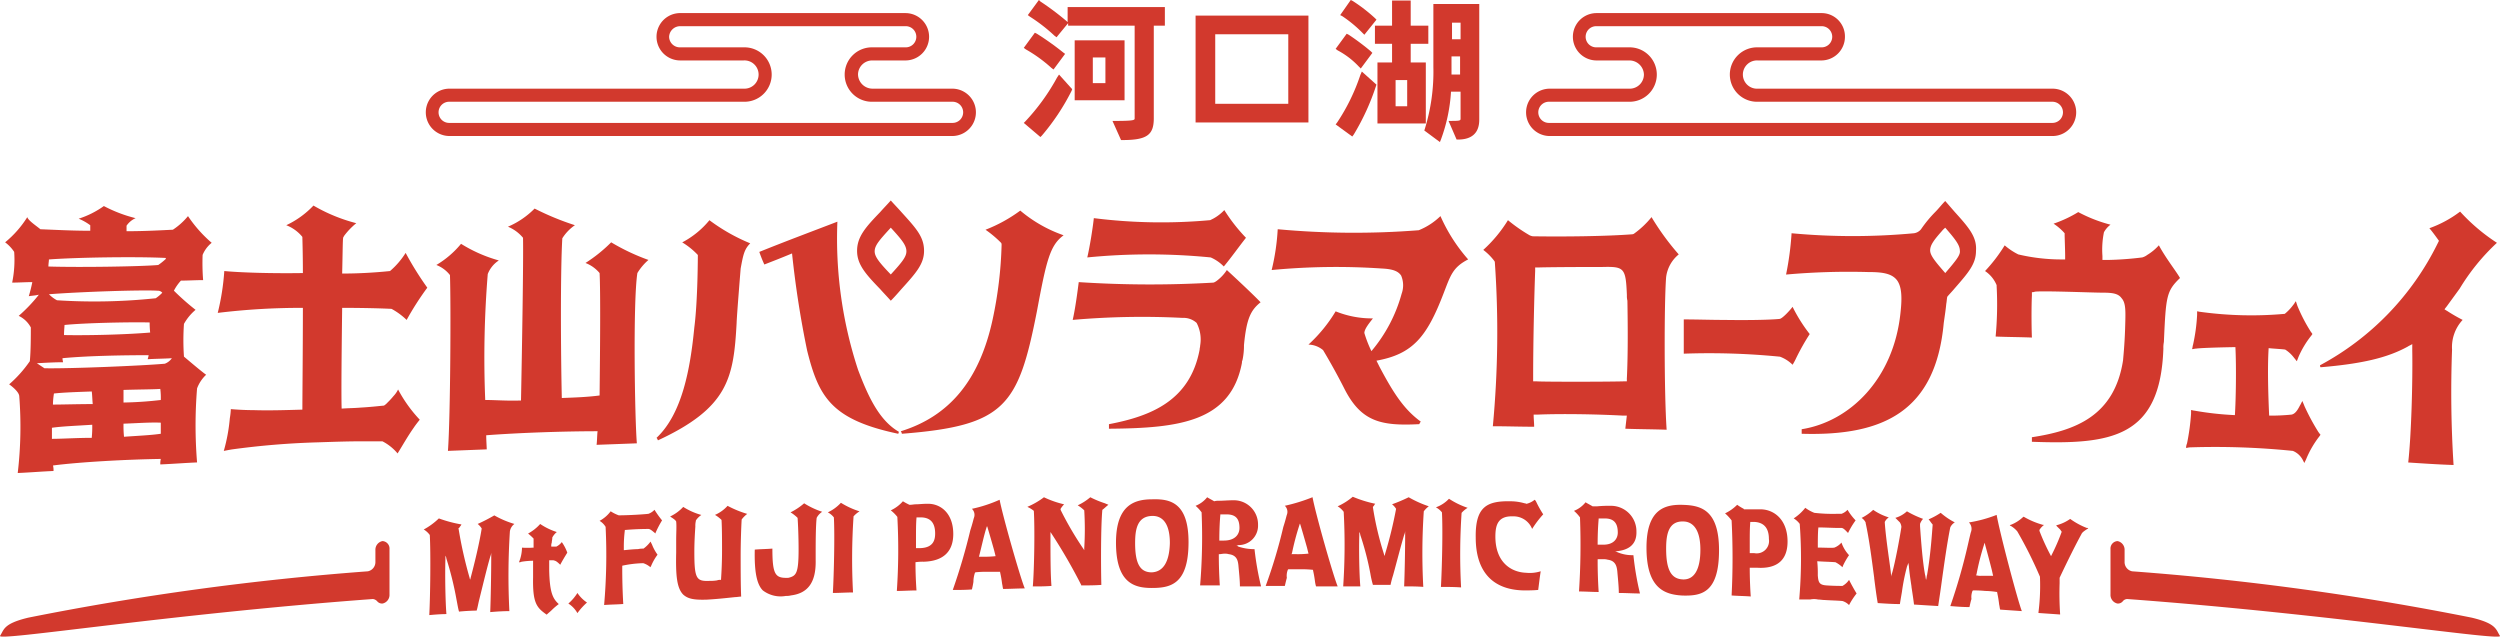
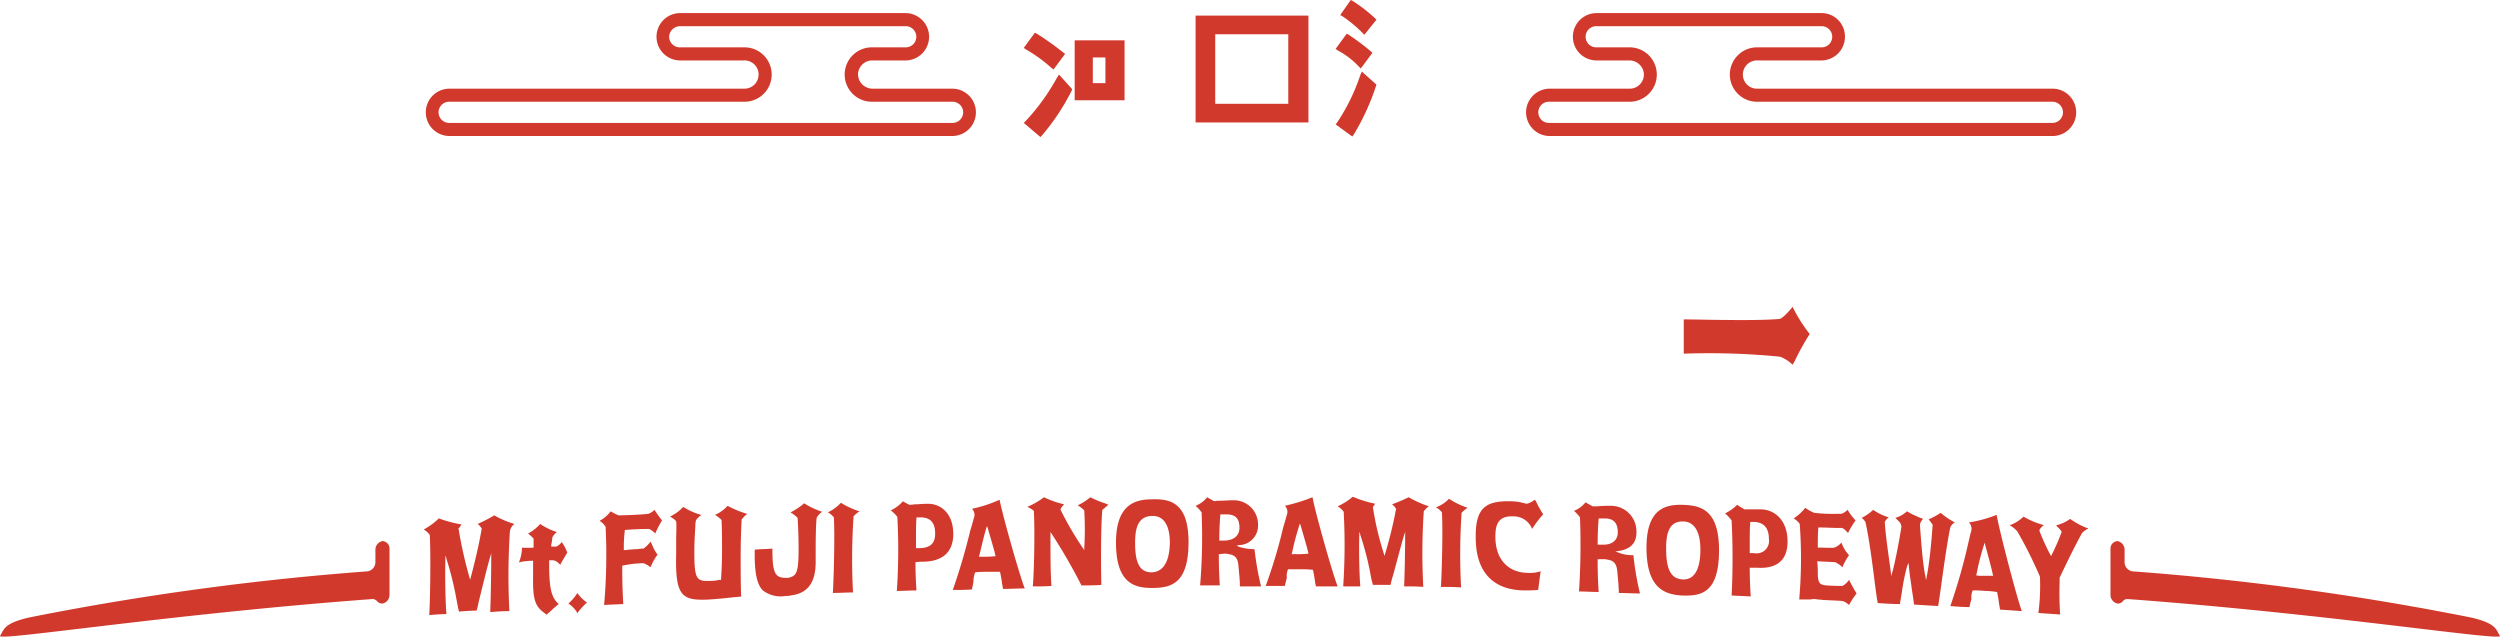
<svg xmlns="http://www.w3.org/2000/svg" width="227" height="58" viewBox="0 0 227 58">
  <g fill="#D2392D">
    <path d="M95.979 7.044a19.195 19.195 0 0 1-2.882 3.98l-.137.137 1.51 1.281.137-.137a20.314 20.314 0 0 0 2.7-4.071l.046-.137L96.16 6.77l-.181.274zM95.476 6.173l.183.137 1.052-1.418-.183-.137a25.755 25.755 0 0 0-2.379-1.693l-.183-.091-1.006 1.374.183.137a12.922 12.922 0 0 1 2.333 1.691" />
-     <path d="M96.94 2.013l-.091-.091A24.311 24.311 0 0 0 94.47.137L94.332 0l-1.006 1.372.183.137c.799.508 1.55 1.09 2.241 1.738l.183.137L96.986 2.1v.229h6.04v8.421c0 .137 0 .229-1.693.229h-.32l.778 1.738h.137c2.2 0 2.836-.457 2.836-1.967V2.333h1.006V.64h-8.829l-.001 1.373z" />
    <path d="M102.11 3.66h-4.529v5.444h4.529V3.66zm-1.693 3.888h-1.189V5.215h1.144v2.333h.045zM108.559 11.118h10.247v-9.7h-10.247v9.7zm8.417-1.693h-6.633V3.111h6.633v6.314zM123.517 6.816a17.934 17.934 0 0 1-2.1 4.3l-.141.18 1.51 1.1.137-.183a21.24 21.24 0 0 0 2.013-4.391l.046-.137-1.327-1.189-.138.32zM123.376 6.038l.183.183 1.052-1.418-.135-.138a22.236 22.236 0 0 0-2.013-1.51l-.183-.091-1.004 1.373.183.137a7.357 7.357 0 0 1 1.917 1.464M123.701 2.973l.183.183 1.1-1.372-.137-.137a14.526 14.526 0 0 0-2.015-1.556L122.649 0l-.961 1.372.183.091c.66.44 1.273.946 1.83 1.51" />
-     <path d="M125.073 5.673v5.535h4.391V5.673h-1.372V3.98h1.6V2.333h-1.6V.046h-1.693v2.287h-1.555V3.98h1.555v1.693h-1.326zm1.647 1.6h1.052v2.379h-1.052V7.273z" />
-     <path d="M130.15.366v5.718a17.612 17.612 0 0 1-.778 5.627l-.046.137 1.418 1.052.092-.229c.519-1.395.827-2.86.915-4.346h.869v2.424c0 .183 0 .229-.778.229h-.315l.732 1.693h.137c1.921 0 1.921-1.418 1.921-1.876V.366h-4.167zm1.693 1.693h.778v1.507h-.778V2.059zm.732 3.065v1.642h-.778V5.123l.778.001zM.465 22.003a9.393 9.393 0 0 0 2.013-2.287c.091.32.869.823 1.189 1.1 1.235.046 2.836.137 4.529.137v-.5a4.789 4.789 0 0 0-1.052-.595 8.215 8.215 0 0 0 2.287-1.149c.912.483 1.88.853 2.882 1.1a1.956 1.956 0 0 0-.823.686v.5c1.693 0 3.248-.091 4.208-.137.517-.34.98-.756 1.372-1.235a12.016 12.016 0 0 0 2.15 2.424c-.362.292-.645.67-.823 1.1-.028.763-.013 1.526.046 2.287-.686 0-1.372.046-2.013.046a4.123 4.123 0 0 0-.64.915 22.375 22.375 0 0 0 1.967 1.738 4.622 4.622 0 0 0-1.053 1.276c-.069.99-.069 1.983 0 2.973.595.5 1.51 1.281 2.013 1.647a3.263 3.263 0 0 0-.823 1.235 41.245 41.245 0 0 0 0 6.724c-1.1.046-2.241.137-3.339.183-.005-.168.01-.336.046-.5-3.065.046-7.319.274-9.789.595.04.163.055.332.046.5-1.1.046-2.15.137-3.248.183a35.99 35.99 0 0 0 .137-7c-.046-.366-.595-.823-.915-1.052a11.251 11.251 0 0 0 1.876-2.1c.091-.915.091-2.287.091-3.065a2.435 2.435 0 0 0-1.1-1.052 14.27 14.27 0 0 0 1.83-1.921c-.412.091-.686.091-.915.137.128-.421.235-.849.32-1.281-.595 0-1.235.046-1.83.046.189-.917.251-1.856.183-2.79-.221-.336-.5-.63-.823-.869m2.883 10.979l.686.457c2.287.046 8.874-.229 10.933-.412.259-.098.482-.273.64-.5-.732.046-1.464.046-2.2.091.041-.119.072-.242.091-.366-2.059 0-5.444.046-7.822.274 0 .183.046.274.046.366-.732 0-1.555.046-2.379.091m1.1-9.423c0 .183-.046.366-.046.64 2.836.091 8.463 0 9.972-.137.242-.166.471-.349.686-.549v-.091c-2.745-.137-8.188-.046-10.612.137m-.001 3.156c.214.219.461.405.732.549a52.96 52.96 0 0 0 8.966-.183 3.43 3.43 0 0 0 .595-.5.498.498 0 0 0-.412-.183c-1.327-.091-6.907.091-9.881.32m.274 13.129c.915 0 2.241-.091 3.614-.091.04-.395.055-.792.046-1.189-1.372.091-2.7.137-3.66.274v1.006m.183-4.117a6.927 6.927 0 0 0-.091 1.006c.915 0 2.241-.046 3.614-.046-.046-.457-.046-.869-.091-1.144-1.327.046-2.607.091-3.432.184m8.692-6.451c-1.784-.046-5.993.046-7.731.229 0 .137-.046.5-.046.915 2.241.046 5.672-.046 7.822-.229a8.221 8.221 0 0 1-.046-.915m-2.374 7.27a33.912 33.912 0 0 0 3.385-.229 6.153 6.153 0 0 0-.046-1.006c-.64.046-1.967.046-3.339.091v1.144m3.385 2.836v-1.006c-.915-.046-2.1.046-3.385.091-.009.397.006.794.046 1.189 1.235-.091 2.424-.137 3.339-.274M36.146 35.364a2.303 2.303 0 0 1-.412.595 7.02 7.02 0 0 1-.549.595 1.47 1.47 0 0 1-.32.274c-.5.046-1.281.137-2.15.183-.5.046-1.1.046-1.693.091-.046-1.281 0-5.444.046-9.149 1.921 0 3.568.046 4.483.091.501.271.963.61 1.372 1.006a26.072 26.072 0 0 1 1.876-2.928 28.8 28.8 0 0 1-1.967-3.158 7.227 7.227 0 0 1-1.418 1.647 43.205 43.205 0 0 1-4.346.229c.046-1.784.046-3.065.091-3.248 0-.046.046-.091.091-.183a6.546 6.546 0 0 1 1.1-1.144 15.16 15.16 0 0 1-3.888-1.6 8.146 8.146 0 0 1-2.47 1.784 3.54 3.54 0 0 1 1.418 1.006.146.146 0 0 1 .046.091c0 .183.046 1.464.046 3.248-2.882.046-5.718-.046-7.136-.183a21.794 21.794 0 0 1-.595 3.8 62.427 62.427 0 0 1 7.731-.457c0 3.705-.046 7.868-.046 9.24-1.555.046-3.111.091-4.437.046-.778 0-1.51-.046-2.059-.091a6.494 6.494 0 0 1-.091.823 15.727 15.727 0 0 1-.549 2.973c.229-.046.457-.091.732-.137a72.277 72.277 0 0 1 7.817-.644c1.372-.046 2.7-.091 3.8-.091h2.059a4.41 4.41 0 0 1 1.372 1.1c.457-.732.915-1.555 1.464-2.333.183-.274.366-.5.549-.732a12.594 12.594 0 0 1-1.967-2.744M55.495 22.003a19.074 19.074 0 0 0 3.385 1.6 4.964 4.964 0 0 0-1.006 1.189c-.412 2.653-.229 13.449-.046 15.462l-3.66.137c.046-.274.046-.869.091-1.235-3.019 0-7.09.137-10.11.366 0 .457.046 1.052.046 1.281l-3.522.137c.229-3.111.274-13.54.183-15.965a2.913 2.913 0 0 0-1.235-.915 8.516 8.516 0 0 0 2.242-1.922 13.015 13.015 0 0 0 3.431 1.51 2.584 2.584 0 0 0-1.006 1.235 93.657 93.657 0 0 0-.229 11.436c1.006 0 1.921.091 3.248.046.091-4.574.229-12.763.183-14.775a3.532 3.532 0 0 0-1.368-1.005 7.588 7.588 0 0 0 2.42-1.647 24.83 24.83 0 0 0 3.66 1.51 4.056 4.056 0 0 0-1.144 1.19c-.183 3.11-.136 10.52-.046 14.5 1.327-.046 2.379-.091 3.431-.229.046-4.163.091-9.423 0-11.116a3.148 3.148 0 0 0-1.281-.915 13.503 13.503 0 0 0 2.333-1.876M81.891 39.386c9.378-.732 10.567-2.516 12.26-11.116.869-4.666 1.189-5.993 2.424-6.907a12.398 12.398 0 0 1-3.934-2.241 13.544 13.544 0 0 1-3.156 1.738c.507.352.98.75 1.414 1.189.046.046.046.183.046.183a36.439 36.439 0 0 1-.823 6.816c-1.189 5.444-3.888 8.737-8.326 10.11.046.092.091.137.091.229M113.134 21.591a15.436 15.436 0 0 1-1.967-2.516 3.966 3.966 0 0 1-1.006.778l-.274.137a49.06 49.06 0 0 1-10.567-.183c-.091.869-.366 2.607-.595 3.568a57.175 57.175 0 0 1 11.207 0c.446.194.85.473 1.189.823.686-.823 1.327-1.738 2.013-2.607M114.461 27.447c-.824-.87-3.063-2.928-3.063-2.928a3.789 3.789 0 0 1-.778.869c-.32.274-.457.274-.457.274-4.068.235-8.147.22-12.214-.046-.091.732-.32 2.47-.549 3.431a72.315 72.315 0 0 1 9.972-.183c.471-.025.932.14 1.281.457.331.632.443 1.356.32 2.059 0 .137-.046.229-.046.366-.869 4.62-4.391 6.038-8.234 6.77v.412c6.4-.046 11.07-.64 12.077-5.993a.413.413 0 0 1 .046-.229c.095-.451.141-.911.137-1.372.229-2.379.595-3.156 1.51-3.888M210.524 39.249a19.733 19.733 0 0 1-1.281-2.379c-.046-.137-.137-.32-.183-.457-.091.137-.137.274-.229.412-.274.549-.5.778-.778.823a19.06 19.06 0 0 1-2.013.091c-.046-1.006-.183-4.117-.046-6.13.32.046 1.327.091 1.51.137.32.206.599.47.823.778.091.091.137.183.229.274.046-.137.091-.229.137-.366a8.5 8.5 0 0 1 1.144-1.921c.046-.046.092-.137.137-.183-.046-.046-.091-.137-.137-.183a14.781 14.781 0 0 1-1.235-2.379l-.137-.412c-.091.091-.137.229-.229.32a4.462 4.462 0 0 1-.778.823c-2.56.23-5.138.168-7.685-.183-.091 0-.183-.046-.275-.046v.32a16.367 16.367 0 0 1-.366 2.7c-.046.137-.046.274-.091.412.137 0 .229-.046.366-.046.64-.091 3.568-.137 3.568-.137.091 1.784.046 4.757-.046 6.176a28.278 28.278 0 0 1-3.705-.412c-.092 0-.183-.046-.275-.046v.32c-.06.907-.183 1.809-.366 2.7a1.33 1.33 0 0 0-.091.412c.137 0 .229-.046.366-.046a69.901 69.901 0 0 1 9.332.32c.339.138.627.377.823.686.091.137.137.274.229.412.046-.137.137-.274.183-.412a8.91 8.91 0 0 1 1.144-1.967c.046-.046.092-.137.137-.183-.091-.091-.137-.183-.182-.228M223.378 19.213a10.374 10.374 0 0 1-2.79 1.51c.32.366.869 1.144.869 1.144l-.137.274a25.135 25.135 0 0 1-10.659 11.024.276.276 0 0 0 .046.183c3.8-.32 6.084-.869 7.914-1.876.137-.091.275-.137.412-.229v.595c.046 2.973-.091 7.685-.366 10.155 1.372.091 2.745.183 4.117.229a104.276 104.276 0 0 1-.137-10.475 3.628 3.628 0 0 1 .961-2.7 15.18 15.18 0 0 1-1.281-.732c-.137-.091-.229-.137-.366-.229.091-.137.183-.229.275-.366l1.1-1.51a19.271 19.271 0 0 1 3.385-4.163 17.067 17.067 0 0 1-3.343-2.834M196.023 22.277c-.306.34-.66.633-1.052.869a1.328 1.328 0 0 1-.457.229 29.484 29.484 0 0 1-3.156.229h-.457v-.366a7.953 7.953 0 0 1 .137-2.15c.147-.268.35-.502.595-.686a13.264 13.264 0 0 1-2.928-1.144c-.706.432-1.458.785-2.242 1.052a4.91 4.91 0 0 1 1.006.869v.179c0 .183.046 1.372.046 1.83v.37h-.32a17.082 17.082 0 0 1-3.934-.457 5.804 5.804 0 0 1-1.235-.823 14.327 14.327 0 0 1-1.784 2.333c.47.313.836.759 1.052 1.281v.092a31.042 31.042 0 0 1-.091 4.574c1.1.046 2.2.046 3.294.091-.046-1.1-.046-2.928 0-3.8v-.32a.584.584 0 0 0 .274-.046c.869-.091 5.215.091 6.13.091.823 0 1.418.046 1.738.5.412.457.366 1.235.32 2.79-.046 1.51-.183 2.745-.183 2.836-.778 5.078-4.346 6.4-8.28 7v.412c7.273.274 11.665-.412 11.939-8.463a2.584 2.584 0 0 1 .046-.595c.183-4.163.229-4.62 1.464-5.81-.366-.64-1.281-1.784-1.921-2.973M177.542 19.304c-.32-.366-.595-.686-.915-1.052-.32.32-.595.686-.915 1.006-.472.479-.901 1-1.281 1.555a1 1 0 0 1-.64.366 60.17 60.17 0 0 1-11.116 0 27.384 27.384 0 0 1-.5 3.751 64.096 64.096 0 0 1 7.411-.229c1.235 0 2.15.091 2.653.732.412.549.5 1.464.32 3.019-.64 5.993-4.62 9.835-8.966 10.521v.412c7.5.229 12.168-2.1 12.9-10.064.091-.64.183-1.235.229-1.738.046-.229.046-.457.091-.64.229-.274.457-.5.686-.778 1.235-1.418 1.921-2.2 1.921-3.385.091-1.235-.595-2.058-1.876-3.477m-.183 4.62c-.183.229-.412.5-.732.869-.915-1.052-1.372-1.6-1.372-2.059s.32-.915 1.052-1.738c.095-.118.202-.225.32-.32.961 1.1 1.327 1.6 1.327 2.1.046.274-.183.64-.595 1.144M130.791 19.624a6.066 6.066 0 0 1-1.967 1.281 75.25 75.25 0 0 1-12.808-.091 20.071 20.071 0 0 1-.549 3.705c3.33-.317 6.68-.363 10.018-.137.961.046 1.464.229 1.738.64.223.523.24 1.112.046 1.647a13.641 13.641 0 0 1-2.745 5.215 11.05 11.05 0 0 1-.64-1.647c0-.366.457-.915.778-1.327a8.761 8.761 0 0 1-3.385-.64 13.534 13.534 0 0 1-2.47 3.019c.486.011.954.188 1.327.5a56.801 56.801 0 0 1 1.967 3.568c1.51 2.928 3.294 3.339 6.77 3.156a.986.986 0 0 1 .137-.229c-1.51-1.1-2.47-2.562-3.751-4.986l-.274-.549c3.294-.595 4.574-2.15 6.084-6.084.64-1.647.823-2.379 2.242-3.111a15.21 15.21 0 0 1-2.516-3.934M80.884 27.306c-.32-.366-.64-.686-.961-1.052-1.327-1.372-2.1-2.241-2.1-3.477 0-1.281.778-2.15 2.1-3.522.32-.366.64-.686.961-1.052.32.366.64.686.961 1.052 1.327 1.464 2.059 2.241 2.059 3.522 0 1.189-.732 2.013-2.059 3.477-.32.366-.64.732-.961 1.052m0-6.633c-1.006 1.1-1.464 1.6-1.464 2.15 0 .5.457 1.052 1.464 2.1 1.006-1.1 1.418-1.6 1.418-2.1 0-.549-.412-1.052-1.418-2.15M59.75 39.98c6.4-2.973 6.862-5.672 7.136-10.658 0-.457.366-4.94.366-4.94.229-1.235.32-1.738.869-2.287a16.944 16.944 0 0 1-3.705-2.1 7.989 7.989 0 0 1-2.47 2.013 6.598 6.598 0 0 1 1.418 1.144s0 4.117-.32 6.587c-.366 3.751-1.1 7.822-3.431 10.018.092.091.092.183.137.229M77.911 33.577a38.14 38.14 0 0 1-1.876-13.449c-2.379.915-4.712 1.784-7.09 2.745.133.389.285.771.457 1.144.823-.32 1.647-.64 2.516-1.006a88.893 88.893 0 0 0 1.372 8.829c1.052 4.208 2.2 6.267 8.28 7.548 0-.046.046-.137.046-.183-1.83-1.052-2.836-3.339-3.705-5.627M149.958 19.716a8.183 8.183 0 0 1-1.6 1.51.353.353 0 0 1-.137.046c-2.333.183-6.221.229-9.057.183a1.153 1.153 0 0 1-.275-.091 14.515 14.515 0 0 1-1.967-1.372 12.358 12.358 0 0 1-2.241 2.7c.381.286.72.625 1.006 1.006.03.039.046.088.046.137a91.117 91.117 0 0 1-.183 14.867c1.235 0 2.47.046 3.751.046 0-.366-.046-.732-.046-1.1h.32c2.15-.091 5.215-.046 7.822.091h.32c-.046.412-.092.778-.137 1.189 1.235.046 2.516.046 3.751.092-.229-3.294-.229-11.573-.046-13.861a3.163 3.163 0 0 1 1.144-2.059 23.217 23.217 0 0 1-2.47-3.385m-2.241 14.592v.32h-.274c-1.83.046-7.228.046-7.914 0h-.32v-.32c0-3.2.092-7.182.183-9.7v-.32h.274c1.647-.046 5.581-.046 5.855-.046 1.967-.046 2.1.091 2.2 2.562-.007.168.008.336.046.5.046 2.653.046 5.032-.046 7" />
    <path d="M162.767 27.858c-.275.366-.961 1.1-1.189 1.1-.412.046-1.921.137-5.078.091-1.189 0-2.379-.046-3.614-.046v3.111a65.184 65.184 0 0 1 8.737.274c.429.16.819.409 1.144.732.101-.161.192-.328.274-.5.378-.789.806-1.553 1.281-2.287a14.332 14.332 0 0 1-1.555-2.47M224.431 56.083a253.043 253.043 0 0 0-30.832-4.208.853.853 0 0 1-.686-.869v-1.052a.8.8 0 0 0-.64-.823.678.678 0 0 0-.641.713l.001.019v4.117a.8.8 0 0 0 .64.823.586.586 0 0 0 .457-.183.545.545 0 0 1 .412-.229c18.618 1.372 34.263 3.888 33.851 3.339-.366-.549-.275-1.1-2.562-1.647M2.569 56.083a253.043 253.043 0 0 1 30.832-4.208.853.853 0 0 0 .686-.869v-1.052a.8.8 0 0 1 .64-.823c.374.02.661.339.641.713l-.001.019v4.117a.8.8 0 0 1-.64.823.586.586 0 0 1-.457-.183.629.629 0 0 0-.412-.229C15.24 55.763-.404 58.279.008 57.73c.366-.549.274-1.1 2.562-1.647M46.713 47.575a8.507 8.507 0 0 1-1.83-.778c-.489.287-.993.546-1.51.778.145.115.269.254.366.412-.229 1.418-.64 3.111-1.006 4.483 0 .046-.046.137-.046.183 0-.046-.046-.137-.046-.183a38.195 38.195 0 0 1-1.006-4.483v-.046h.044c.046-.046.091-.137.137-.183.046-.046.046-.091.091-.137a11.82 11.82 0 0 1-2.059-.549 6.245 6.245 0 0 1-1.372 1.006c.215.127.402.298.549.5.091 1.647.046 5.489-.046 7.273.5-.046 1.052-.091 1.555-.091-.091-1.144-.137-3.477-.091-4.986v-.32a.65.65 0 0 1 .091.274c.385 1.214.691 2.451.915 3.705.091.457.137.778.229 1.1a19.84 19.84 0 0 1 1.6-.091c.091-.274.137-.595.229-.961.32-1.281.686-2.836 1.006-3.934.047-.117.077-.24.091-.366v.412c0 1.51-.046 3.843-.091 4.986a20.91 20.91 0 0 1 1.738-.091 63.379 63.379 0 0 1 .046-7.228 1.03 1.03 0 0 1 .412-.686M51.012 49.221a1.425 1.425 0 0 1-.5.412h-.457v-.046a.774.774 0 0 1 .046-.32c0-.137.046-.274.046-.412v-.046c.102-.193.242-.363.412-.5a5.812 5.812 0 0 1-1.51-.732 4.014 4.014 0 0 1-1.1.869c.177.141.344.294.5.457v.823h-.046a7.342 7.342 0 0 1-1.006 0c-.007.456-.1.906-.274 1.327a.413.413 0 0 0 .229-.046 7.537 7.537 0 0 1 1.006-.091h.046v1.51c-.046 2.333.32 2.745 1.235 3.385.137-.137.32-.274.457-.412.2-.198.414-.381.64-.549-.549-.5-.823-1.052-.869-3.065v-.915h.229c.091 0 .229 0 .274.046.091 0 .274.137.5.366.137-.274.412-.732.64-1.1a3.89 3.89 0 0 0-.5-.961M52.43 53.841a4.18 4.18 0 0 1-.823.961c.341.218.624.516.823.869.252-.352.544-.675.869-.961a3.126 3.126 0 0 1-.869-.869M58.423 51.142c.235.078.453.203.64.366a.16.16 0 0 1 .046-.091c.153-.374.353-.728.595-1.052a4.086 4.086 0 0 1-.5-.915l-.137-.274a2.858 2.858 0 0 1-.64.64h-.046a1.897 1.897 0 0 0-.457.046c-.32 0-.778.046-1.235.091h-.046v-.46c.006-.444.036-.887.091-1.327v-.046h.046a25.326 25.326 0 0 1 2.1-.091c.183 0 .457.274.64.412v-.048c.171-.395.37-.777.595-1.144a8.777 8.777 0 0 1-.686-.961c-.152.163-.34.288-.549.366-.366.046-1.738.137-2.7.137a3.528 3.528 0 0 1-.732-.366 3.08 3.08 0 0 1-1.006.869c.226.134.415.323.549.549v.046a51.932 51.932 0 0 1-.137 7.045c.595-.046 1.189-.046 1.738-.091a56.033 56.033 0 0 1-.091-3.431v-.046a9.933 9.933 0 0 1 1.921-.229M67.348 47.162a2.63 2.63 0 0 1 .5-.5 9.587 9.587 0 0 1-1.784-.732 3.315 3.315 0 0 1-1.144.823c.217.126.417.28.595.457.046.778.046 1.967.046 2.79 0 1.052-.046 1.921-.091 2.607v.046h-.046a.774.774 0 0 0-.32.046 3.936 3.936 0 0 1-.686.046c-1.189.046-1.372-.183-1.372-2.653 0-.823.046-1.6.092-2.287a1.869 1.869 0 0 1 .046-.5v-.046c.131-.199.301-.369.5-.5a6.141 6.141 0 0 1-1.647-.732 3.82 3.82 0 0 1-1.189.869c.183.137.457.274.549.457.046.457 0 1.006 0 1.693v1.144c-.046 2.013.046 3.2.64 3.8.412.366.915.5 2.15.457.869-.046 1.693-.137 2.562-.229.183 0 .366-.046.549-.046-.046-1.052-.046-2.562-.046-3.8 0-1.006.046-2.47.091-3.2M78.048 46.431a7.293 7.293 0 0 1-1.693-.778 3.82 3.82 0 0 1-1.189.869c.213.112.4.268.549.457.091 1.647 0 5.261-.091 6.862.595 0 1.189-.046 1.83-.046a57.546 57.546 0 0 1 .046-6.862v-.046c.159-.179.344-.333.549-.457M83.857 51.005c1.784-.046 2.7-.915 2.7-2.516 0-1.921-1.189-2.79-2.379-2.745-.412 0-.732.046-1.006.046-.183 0-.366.046-.549.046h-.046a5.84 5.84 0 0 1-.593-.32 3.31 3.31 0 0 1-1.1.823c.221.174.421.374.595.595.121 2.24.106 4.486-.046 6.724.595 0 1.189-.046 1.784-.046a35.282 35.282 0 0 1-.091-2.516v-.046c.242-.037.487-.052.732-.046m-.64-3.98v-.046h.366c.869 0 1.327.457 1.327 1.464 0 .549-.137 1.281-1.327 1.327h-.412v-.915c0-.686 0-1.327.046-1.83M88.523 52.012l.046-.046a8.784 8.784 0 0 1 1.1-.046h1.141v.046c.079.347.14.698.183 1.052.046.183.046.32.092.457.64 0 1.281-.046 1.967-.046-.366-.823-2.013-6.587-2.287-8.051-.807.363-1.65.639-2.516.823a.753.753 0 0 1 .183.823c-.046.137-.137.549-.32 1.1a54.827 54.827 0 0 1-1.6 5.444c.549 0 1.144 0 1.738-.046a8.51 8.51 0 0 0 .137-.686c.001-.28.047-.558.137-.823m.366-1.464c.229-.869.457-1.967.686-2.653 0-.046.046-.091.046-.137 0 .046.046.091.046.137.137.457.366 1.235.595 2.059l.137.549h-.046a8.4 8.4 0 0 1-1.052.046h-.457c.046.046.046 0 .046 0M100.646 45.836c-.091-.046-.229-.091-.32-.137a8.978 8.978 0 0 1-1.327-.549c-.345.296-.73.542-1.144.732.215.13.414.283.595.457a28.46 28.46 0 0 1 0 3.431v.183c-.046-.046-.046-.091-.091-.137a30.006 30.006 0 0 1-2.058-3.522v-.091a2.5 2.5 0 0 1 .32-.412 8.658 8.658 0 0 1-1.83-.64 6.831 6.831 0 0 1-1.51.869c.046 0 .046.046.091.046.179.086.347.193.5.32.091 1.51.046 5.169-.092 6.862.549 0 1.1 0 1.693-.046-.091-1.052-.091-2.836-.091-4.712v-.183l.091.137a49.257 49.257 0 0 1 2.745 4.757v-.046c.595 0 1.189 0 1.784-.046-.046-1.921-.046-5.352.091-6.816.137-.091.366-.32.549-.457M104.626 45.337c-1.6 0-3.294.5-3.294 3.934 0 3.66 1.647 4.117 3.248 4.117 1.693 0 3.339-.32 3.339-4.163 0-3.614-1.693-3.934-3.294-3.888m-.046 6.633c-1.052 0-1.51-.778-1.51-2.653 0-1.235.183-2.47 1.6-2.47.595 0 1.555.32 1.555 2.47-.046 1.693-.595 2.607-1.647 2.653M110.709 50.319c.137 0 .32-.046.457-.046.139-.007.278.008.412.046.732.091.823.595.869 1.006.046.549.137 1.327.137 1.921h1.921a26.231 26.231 0 0 1-.595-3.385 4.47 4.47 0 0 1-1.464-.229c-.046-.046-.091-.046-.183-.091a.276.276 0 0 0 .183-.046 1.763 1.763 0 0 0 1.785-1.741l-.001-.089a2.195 2.195 0 0 0-2.241-2.241c-.5 0-.915.046-1.327.046a1.274 1.274 0 0 0-.412.046c-.229-.137-.5-.274-.64-.366a2.537 2.537 0 0 1-1.052.778c.206.176.39.375.549.595v.046c.09 2.196.044 4.396-.137 6.587h1.789a43.23 43.23 0 0 1-.091-2.79v-.046h.046m0-1.327c0-.961.046-1.693.092-2.242v-.046h.549c.823 0 1.189.366 1.189 1.235 0 .549-.366 1.144-1.418 1.144h-.412v-.091M159.61 51.554c1.784.091 2.7-.732 2.7-2.379 0-1.967-1.189-2.882-2.379-2.928h-1.555a.045.045 0 0 1-.046-.044v-.002a4.772 4.772 0 0 1-.595-.366 3.917 3.917 0 0 1-1.1.778c.22.192.419.407.595.64a67.964 67.964 0 0 1 0 6.816c.595.046 1.189.046 1.738.091-.046-.64-.091-1.6-.091-2.562v-.046h.732m-.686-4.117v-.046h.366c.869.046 1.327.549 1.327 1.555a1.122 1.122 0 0 1-1.327 1.281h-.412v-.915c0-.686 0-1.327.046-1.876M152.795 45.84c-1.6-.046-3.294.366-3.294 3.888 0 3.705 1.647 4.254 3.248 4.346 1.693.046 3.339-.183 3.339-4.117 0-3.705-1.693-4.071-3.294-4.117m0 6.77c-1.052-.046-1.509-.869-1.509-2.79 0-1.235.183-2.516 1.555-2.47.595 0 1.555.366 1.555 2.562 0 1.784-.549 2.745-1.6 2.7M145.113 50.776h.457c.139-.007.278.008.412.046.732.092.823.64.869 1.052.046.549.137 1.372.137 1.967.64 0 1.281.046 1.921.046a26.229 26.229 0 0 1-.595-3.477 3.486 3.486 0 0 1-1.464-.274c-.046-.046-.091-.046-.183-.091h.183c.823-.091 1.784-.457 1.738-1.784a2.312 2.312 0 0 0-2.241-2.333c-.443-.009-.886.006-1.327.046h-.412c-.229-.137-.5-.274-.64-.366a2.537 2.537 0 0 1-1.052.778c.206.176.39.375.549.595v.046a65.844 65.844 0 0 1-.091 6.679c.595 0 1.189.046 1.784.046a44.711 44.711 0 0 1-.092-2.836v-.137h.046m-.046-1.372c0-1.006.046-1.738.091-2.287v-.046h.549c.823 0 1.189.412 1.189 1.281 0 .549-.366 1.144-1.418 1.1h-.412v-.046M116.931 51.737l.046-.046h1.1c.367-.008.735.008 1.1.046h.046v.046c.079.347.14.698.183 1.052.021.139.051.277.092.412h1.967c-.366-.823-2.013-6.587-2.287-8.1-.816.328-1.657.588-2.516.778a.753.753 0 0 1 .183.823c-.046.137-.137.549-.32 1.1a46.154 46.154 0 0 1-1.6 5.352h1.738c.046-.183.092-.412.183-.732a1.41 1.41 0 0 1 .091-.732m.366-1.464c.179-.881.408-1.752.686-2.607 0-.046.046-.091.046-.137l.046.137c.137.457.366 1.235.595 2.058l.137.549h-.046a8.4 8.4 0 0 1-1.052.046h-.457a.045.045 0 0 1 .044-.046h.002M179.097 53.658l.046-.046c.367-.007.735.009 1.1.046a7.57 7.57 0 0 1 1.052.091h.046v.046c.08.363.141.73.183 1.1.046.183.046.32.092.457.64.046 1.327.091 1.967.137-.366-.915-2.013-7.136-2.287-8.737-.811.319-1.655.549-2.516.686a.825.825 0 0 1 .183.869c-.046.137-.137.549-.275 1.144a51.943 51.943 0 0 1-1.6 5.581c.595.046 1.144.091 1.738.091.046-.183.091-.457.183-.732a1.51 1.51 0 0 1 .092-.732m.366-1.51c.174-.913.403-1.815.686-2.7 0-.046.046-.091.046-.183 0 .046.046.091.046.183.137.5.366 1.327.595 2.241.046.183.092.412.137.595h-1.1a1.274 1.274 0 0 1-.412-.046h-.046c0-.046.046-.046.046-.091M129.739 45.973a9.89 9.89 0 0 1-1.83-.823c-.491.241-.995.454-1.51.64.145.115.269.254.366.412a38.782 38.782 0 0 1-1.006 4.117c0 .046-.046.137-.046.183 0-.046-.046-.137-.046-.183a27.598 27.598 0 0 1-1.006-4.254v-.046a.632.632 0 0 0 .137-.183c.046-.046.046-.091.091-.091a11.075 11.075 0 0 1-2.058-.64 5.886 5.886 0 0 1-1.372.869c.215.127.402.298.549.5a55.81 55.81 0 0 1-.046 6.77h1.555c-.092-1.052-.137-3.248-.092-4.666v-.274a.65.65 0 0 1 .092.274c.386 1.152.691 2.328.915 3.522.056.34.133.676.229 1.006h1.6c.061-.294.137-.584.229-.869.32-1.144.686-2.607 1.006-3.66.052-.116.083-.24.092-.366v.366c0 1.418-.046 3.614-.092 4.666.595 0 1.144 0 1.738.046a57.128 57.128 0 0 1 .046-6.862 2.2 2.2 0 0 1 .457-.457M133.261 46.11a7.287 7.287 0 0 1-1.693-.823 2.991 2.991 0 0 1-1.189.778c.213.112.4.268.549.457.092 1.647 0 5.169-.091 6.77.595 0 1.189 0 1.83.046a56.014 56.014 0 0 1 .046-6.77c.159-.179.344-.333.549-.457M139.346 45.379a1.838 1.838 0 0 1-.732.366c-.046 0-.091-.046-.183-.046a4.695 4.695 0 0 0-1.235-.183c-2.15-.046-3.248.457-3.2 3.294 0 3.065 1.51 4.757 4.391 4.8.274 0 .869 0 1.281-.046.046-.32.137-1.144.229-1.693-.428.136-.88.182-1.327.137-1.327-.046-2.79-.915-2.79-3.294 0-1.1.275-1.876 1.6-1.83a1.813 1.813 0 0 1 1.738 1.144 9.01 9.01 0 0 1 1.006-1.327 9.284 9.284 0 0 1-.64-1.144.632.632 0 0 0-.137-.183M165.058 54.436c.229 0 .412.046.64.046.732.046 1.189.046 1.6.091.226.07.431.196.595.366.196-.371.426-.723.686-1.052-.229-.366-.5-.869-.686-1.235a1.72 1.72 0 0 1-.595.549c-.274 0-.778 0-1.464-.046-.64-.046-.732-.274-.778-.915.008-.412-.008-.825-.046-1.235v-.046c.549.046 1.1.046 1.647.091.234.121.449.275.64.457 0-.046.046-.091.046-.137a6.57 6.57 0 0 1 .549-.961 3.177 3.177 0 0 1-.686-1.144 1.639 1.639 0 0 1-.64.457c-.229.046-.869 0-1.464 0h-.044v-.046c0-.549 0-1.281.046-1.738v-.046h.046c.549 0 1.281.046 1.738.046h.32c.183 0 .412.274.595.457.195-.401.424-.784.686-1.144a5.304 5.304 0 0 1-.732-.961c-.152.163-.34.288-.549.366h-.5a14.206 14.206 0 0 1-1.967-.091 3.508 3.508 0 0 1-.823-.457 4.188 4.188 0 0 1-1.052.961c.213.13.4.3.549.5.168 2.285.152 4.58-.046 6.862h1.006c.226-.046.46-.046.686 0M73.016 45.699c-.374.326-.79.603-1.235.823.232.141.447.309.64.5.046.595.091 1.83.091 2.882 0 2.2-.229 2.379-.915 2.562-1.189.046-1.464-.229-1.464-2.653-.549.046-1.1.046-1.6.091-.046 2.013.183 3.156.732 3.705a2.663 2.663 0 0 0 2.1.5c.154.007.308-.008.457-.046 1.464-.183 2.287-1.1 2.241-3.2v-.686c0-.686 0-2.424.091-3.156.116-.223.289-.412.5-.549a7.43 7.43 0 0 1-1.647-.778M175.986 55.03c.092-.595.229-1.51.32-2.2.229-1.647.5-3.568.778-4.94a1.02 1.02 0 0 1 .412-.457 6.325 6.325 0 0 1-1.281-.869 6.749 6.749 0 0 1-1.1.595c.137.137.229.32.366.457v.091c-.046.595-.183 2.7-.5 4.483-.046.137-.046.32-.092.457-.046-.137-.046-.32-.092-.457-.229-1.189-.366-3.111-.457-4.391v-.229c.059-.169.153-.325.274-.457a8.791 8.791 0 0 1-1.464-.686c-.3.277-.66.481-1.052.595l.412.412a.889.889 0 0 1 .137.412c-.183 1.189-.549 3.111-.823 4.117a1.33 1.33 0 0 0-.091.412c0-.137-.046-.274-.046-.412-.137-1.1-.457-3.111-.549-4.529v-.041a.992.992 0 0 1 .366-.412 5.056 5.056 0 0 1-1.418-.686 4.4 4.4 0 0 1-1.052.732c.156.103.282.245.366.412v.046c.32 1.464.549 3.248.778 4.986v.046c.091.686.183 1.464.32 2.241.686.046 1.372.091 2.013.091.046-.32.137-.823.183-1.1.104-.771.256-1.535.457-2.287.046-.137.092-.229.137-.366 0 .137.046.274.046.412.046.5.137 1.144.229 1.738v.046c.091.595.183 1.189.229 1.6.686.046 1.464.091 2.2.137M189.482 47.94a6.785 6.785 0 0 1-1.51-.823 3.777 3.777 0 0 1-1.144.549c-.046 0-.091.046-.137.046l.046.046.275.274a.632.632 0 0 1 .137.183l.046.046v.046c-.261.718-.567 1.42-.915 2.1 0 .046-.046.046-.046.091 0-.046-.046-.046-.046-.091a19.743 19.743 0 0 1-1.006-2.2v-.091c.097-.158.221-.297.366-.412l.046-.046h-.091a7.3 7.3 0 0 1-1.738-.732h-.046c-.33.316-.719.565-1.144.732-.046 0-.046 0-.092.046.046 0 .046.046.092.046.226.131.427.3.595.5a37.818 37.818 0 0 1 2.059 4.117v.046a19.333 19.333 0 0 1-.137 3.2v.046c.64.046 1.327.091 1.967.137v-.046a27.627 27.627 0 0 1-.046-2.79v-.5c.732-1.555 1.464-3.019 1.967-3.934.091-.229.366-.366.549-.5.046 0 .046-.046.091-.046a.169.169 0 0 0-.137-.046M165.374 2.378a.961.961 0 1 1 0 1.921h-5.764a2.471 2.471 0 1 0 .001 4.94h26.715a.961.961 0 1 1 0 1.921h-45.657a.961.961 0 1 1 0-1.921h7.228a2.471 2.471 0 1 0-.001-4.94h-2.928a.961.961 0 1 1 0-1.921h20.4m0-1.189h-20.4a2.15 2.15 0 1 0 0 4.3h2.973a1.319 1.319 0 0 1 1.327 1.281 1.29 1.29 0 0 1-1.296 1.282l-.031-.001h-7.223a2.15 2.15 0 0 0 0 4.3h45.65a2.15 2.15 0 1 0 0-4.3h-26.76a1.283 1.283 0 1 1-.001-2.562h5.764a2.147 2.147 0 0 0 2.15-2.144v-.006a2.119 2.119 0 0 0-2.088-2.15h-.062M61.762 2.378H82.21a.961.961 0 1 1 0 1.921h-2.973a2.471 2.471 0 1 0 .001 4.94h7.225a.961.961 0 1 1 0 1.921h-45.65a.961.961 0 1 1 0-1.921h26.715a2.471 2.471 0 1 0-.001-4.94h-5.765a.977.977 0 0 1-1.006-.947v-.014a1.004 1.004 0 0 1 1.006-.96m0-1.19a2.15 2.15 0 1 0 0 4.3h5.764a1.283 1.283 0 1 1 .001 2.562H40.813a2.15 2.15 0 1 0 0 4.3h45.65a2.15 2.15 0 0 0 0-4.3h-7.228a1.319 1.319 0 0 1-1.327-1.281 1.29 1.29 0 0 1 1.33-1.28h2.973a2.15 2.15 0 1 0 0-4.3H61.763v-.001z" />
  </g>
</svg>